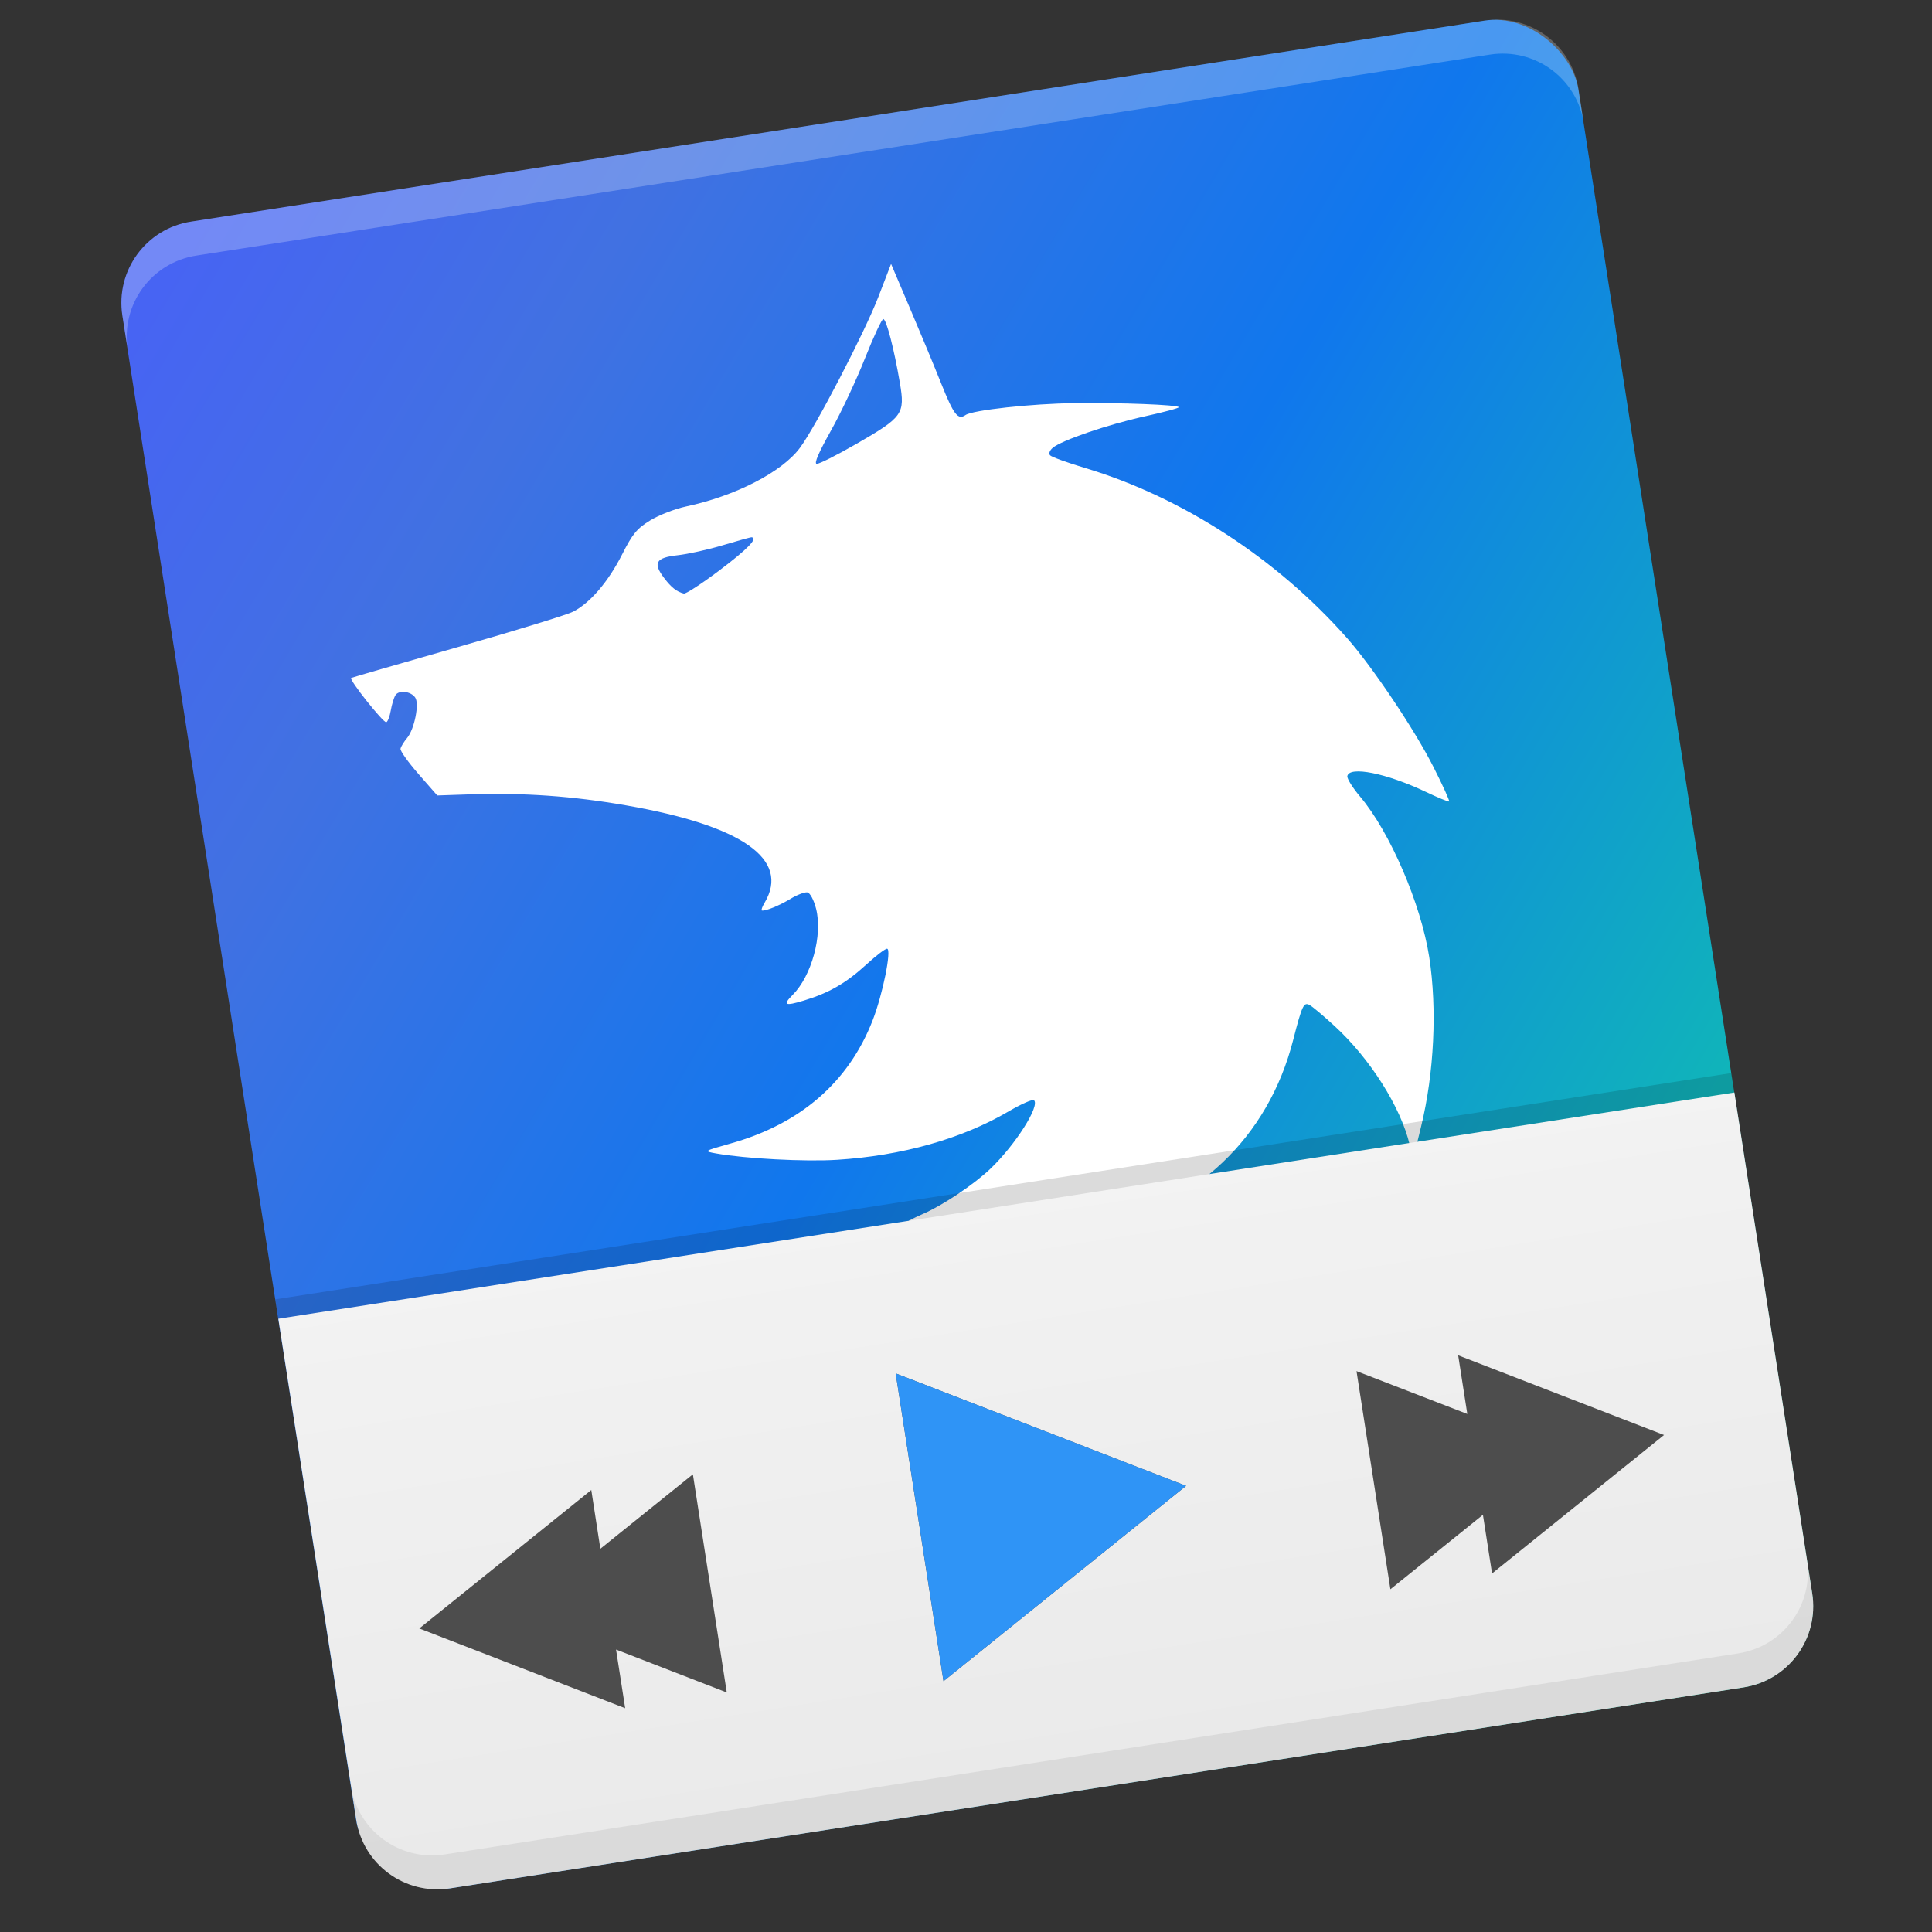
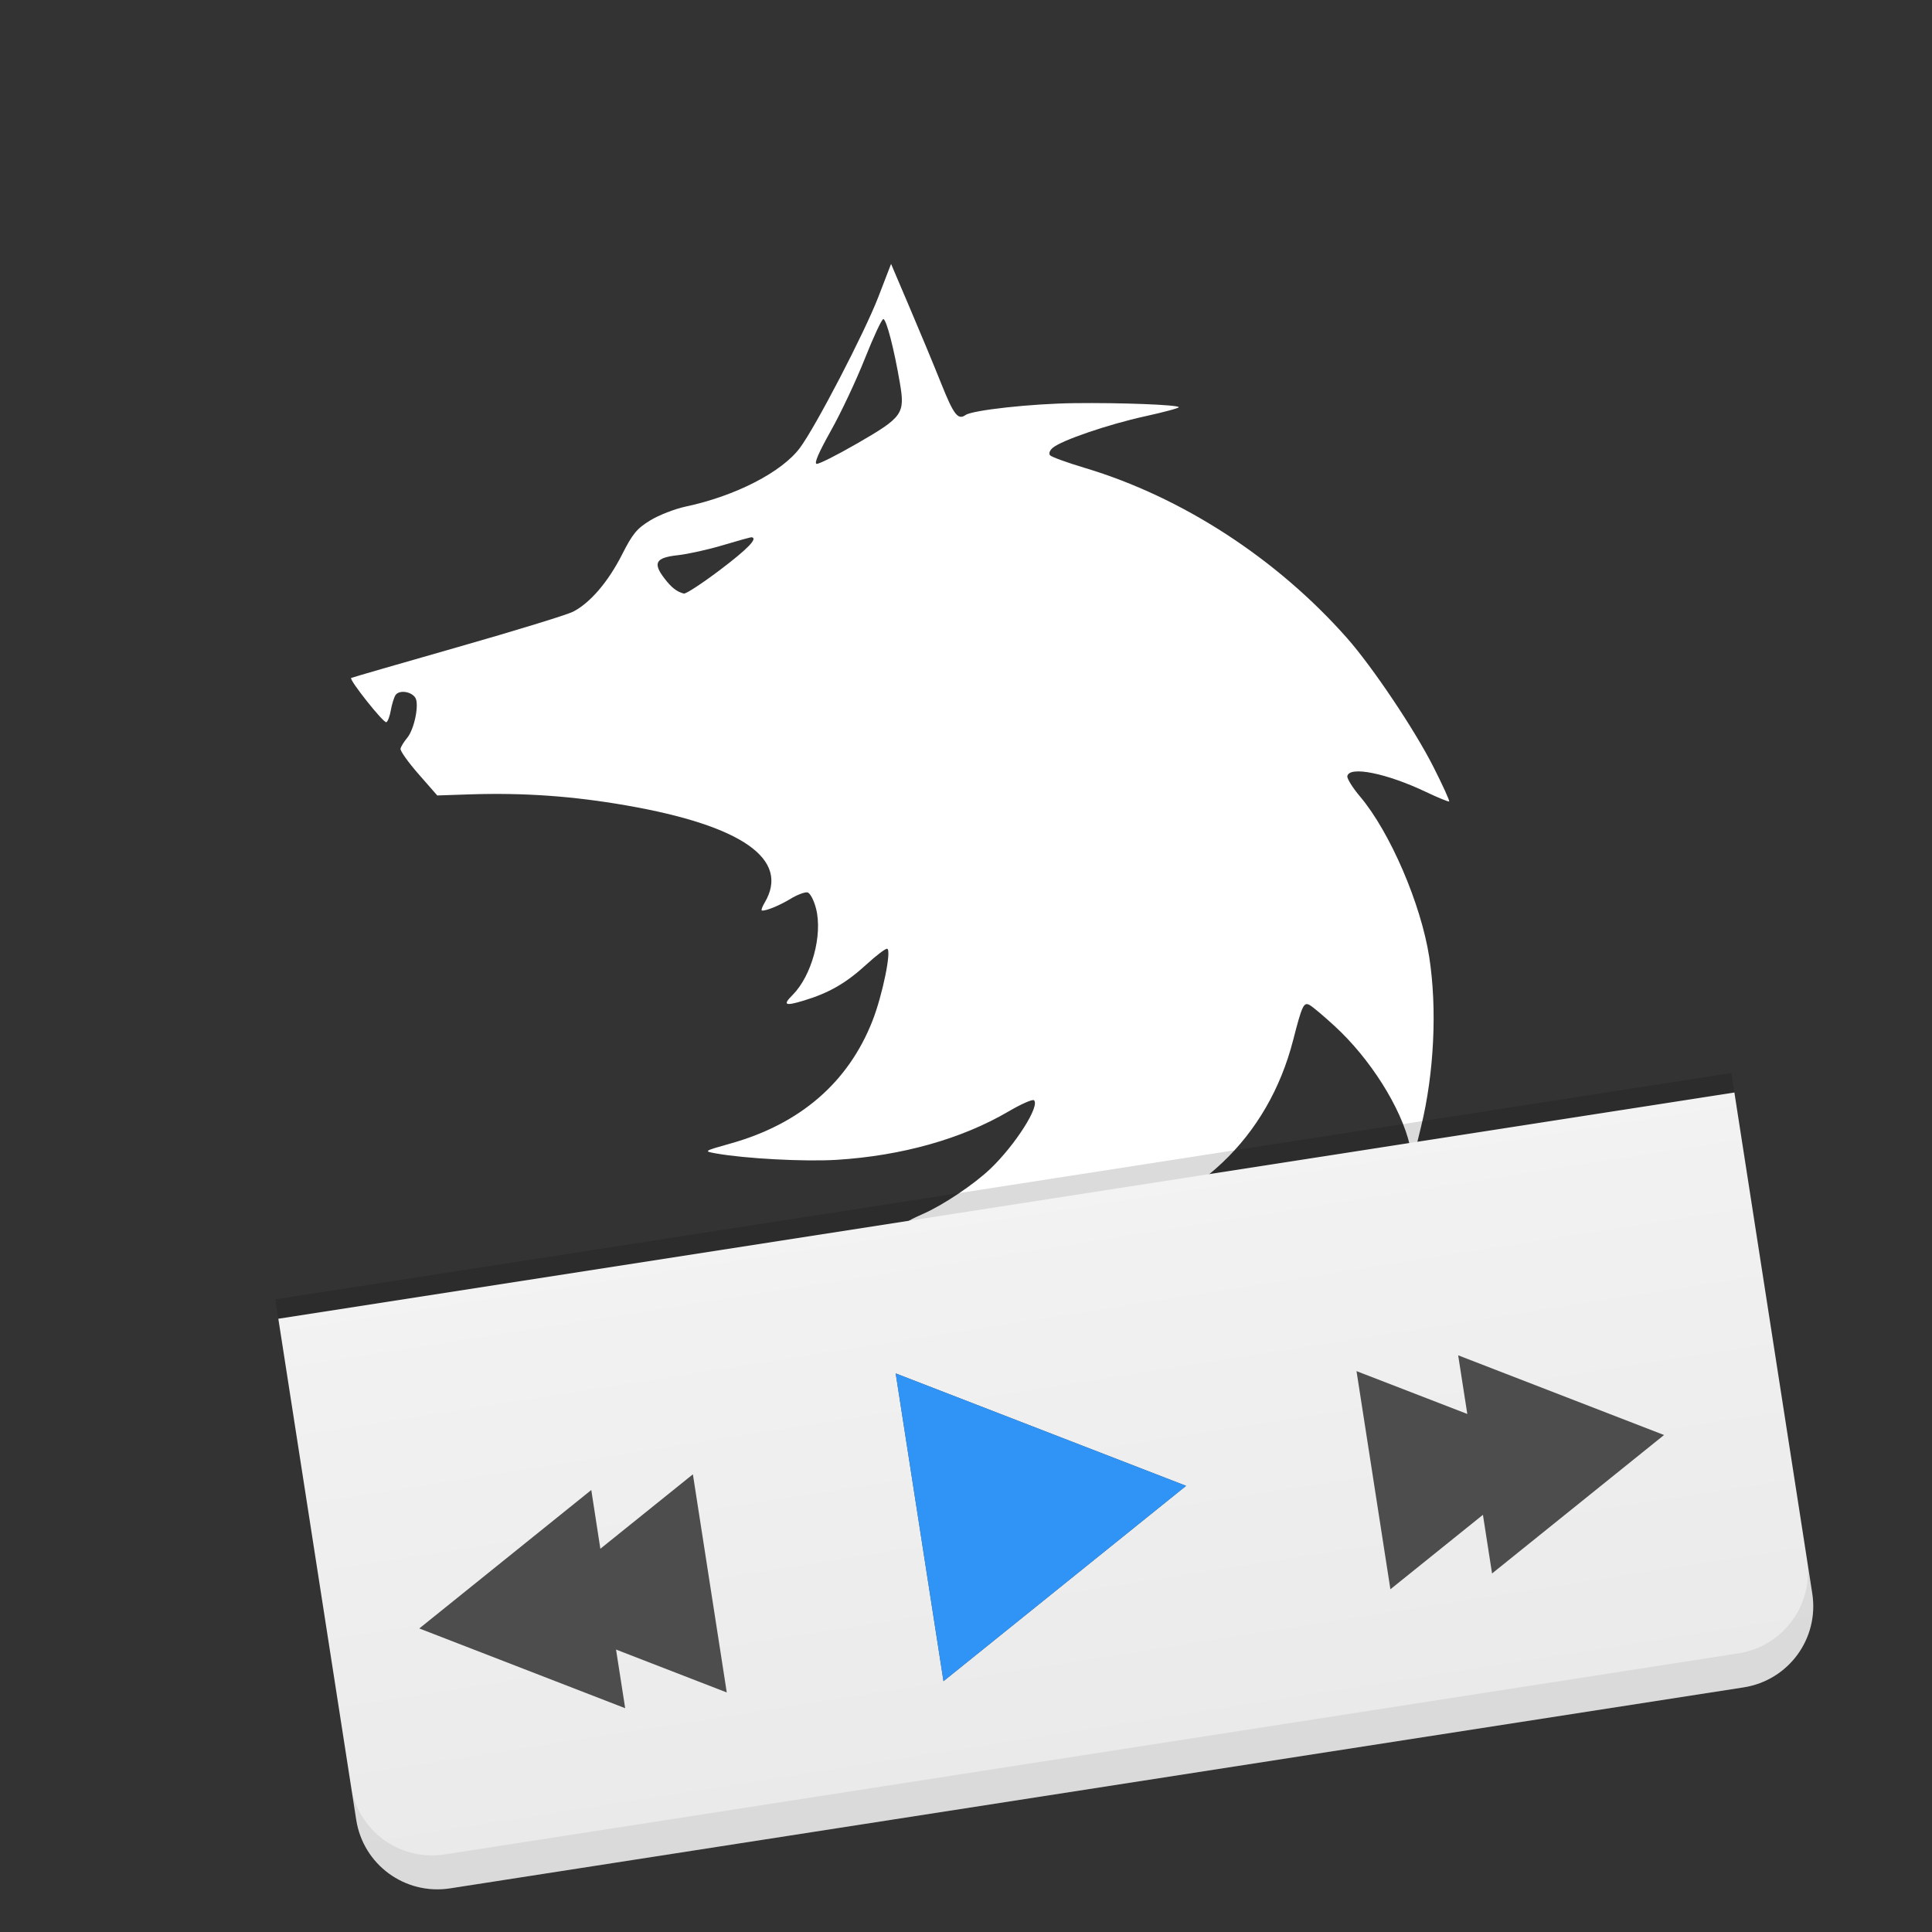
<svg xmlns="http://www.w3.org/2000/svg" xmlns:ns1="http://www.inkscape.org/namespaces/inkscape" xmlns:ns2="http://sodipodi.sourceforge.net/DTD/sodipodi-0.dtd" xmlns:ns4="http://www.openswatchbook.org/uri/2009/osb" xmlns:xlink="http://www.w3.org/1999/xlink" width="128" height="128" viewBox="0 0 33.867 33.867" version="1.1" id="svg8" ns1:version="0.92.3 (2405546, 2018-03-11)" ns2:docname="amarok.svg">
  <rect x="0" y="0" width="33.867" height="33.867" fill="#333333" stroke="none" />
  <defs id="defs2">
    <linearGradient id="linearGradient1186" ns1:collect="always">
      <stop id="stop1182" offset="0" style="stop-color:#4764f3;stop-opacity:1" />
      <stop style="stop-color:#4171e2;stop-opacity:1;" offset="0.182" id="stop1190" />
      <stop style="stop-color:#1077ed;stop-opacity:1" offset="0.5" id="stop1188" />
      <stop id="stop1184" offset="1" style="stop-color:#10cba7;stop-opacity:1" />
    </linearGradient>
    <linearGradient ns1:collect="always" id="linearGradient1012">
      <stop style="stop-color:#eaeaea;stop-opacity:1" offset="0" id="stop1008" />
      <stop style="stop-color:#fbfbfb;stop-opacity:1" offset="1" id="stop1010" />
    </linearGradient>
    <linearGradient id="linearGradient3361" ns1:collect="always">
      <stop id="stop3363" offset="0" style="stop-color:#0068e0;stop-opacity:1;" />
      <stop id="stop3365" offset="1" style="stop-color:#00acf4;stop-opacity:1" />
    </linearGradient>
    <linearGradient xlink:href="#linearGradient3361" x1="71.204" y1="15.369" gradientTransform="matrix(1.556,0,0,1.587,-88.731,-20.236)" x2="71.204" gradientUnits="userSpaceOnUse" y2="40.496" id="linearGradient3026">
      <stop offset="0" stop-color="#fff" id="stop4808-4" />
      <stop offset=".424" stop-opacity=".235" stop-color="#fff" id="stop4810-0" />
      <stop offset=".821" stop-opacity=".157" stop-color="#fff" id="stop4812-8" />
      <stop offset="1" stop-opacity=".392" stop-color="#fff" id="stop4814-0" />
    </linearGradient>
    <radialGradient r="20" gradientTransform="matrix(-3.4973e-8,1.885,-1.776,-5.4723e-8,39.14,-7.993)" cx="15.026" cy="8.626" gradientUnits="userSpaceOnUse" fy="8.509" fx="4.459" id="radialGradient3029">
      <stop offset="0" stop-color="#c24251" id="stop4170" />
      <stop offset=".262" stop-color="#c24251" id="stop4172" />
      <stop offset=".661" stop-color="#a63643" id="stop4174" />
      <stop offset="1" stop-color="#a63643" id="stop4176" />
    </radialGradient>
    <radialGradient r="20.397" gradientTransform="matrix(0,2.836,-3.67,0,38.251,-64.305)" cx="23.896" cy="3.99" gradientUnits="userSpaceOnUse" id="radialGradient3032">
      <stop offset="0" stop-color="#fff" id="stop3244-9-33-7-0-9" />
      <stop offset=".262" stop-color="#ddd" id="stop3246-3-5-0-8-5" />
      <stop offset=".661" stop-color="#abacae" id="stop3248-1-7-8-8-1" />
      <stop offset="1" stop-color="#89898b" id="stop3250-9-3-0-5-1" />
    </radialGradient>
    <radialGradient r="62.769" gradientTransform="matrix(0.271,0,0,0.088,-2.855,26.187)" cx="99.157" cy="186.17" gradientUnits="userSpaceOnUse" id="radialGradient3035">
      <stop offset="0" stop-color="#3d3d3d" id="stop3822-2-6-3" />
      <stop offset=".5" stop-opacity=".498" stop-color="#686868" id="stop3864-8-7-7" />
      <stop offset="1" stop-opacity="0" stop-color="#686868" id="stop3824-1-2-5" />
    </radialGradient>
    <linearGradient x1="22.759" y1="13.035" gradientTransform="matrix(1,0,0,1.052,0,-0.905)" x2="23.078" gradientUnits="userSpaceOnUse" y2="25.611" id="linearGradient4433">
      <stop offset="0" stop-color="#fff" id="stop6305-1-0-2" />
      <stop offset="1" stop-opacity="0" stop-color="#fff" id="stop6307-5-0-6" />
    </linearGradient>
    <linearGradient id="linearGradient4829">
      <stop id="stop4831" offset="0" style="stop-color:#f4fbfc;stop-opacity:1;" />
      <stop id="stop4833" offset="1" style="stop-color:#d6d6d6;stop-opacity:1;" />
    </linearGradient>
    <radialGradient gradientUnits="userSpaceOnUse" r="127.005" cy="186.514" cx="224.504" id="SVGID_4_">
      <stop id="stop27" style="stop-color:#FFFFFF" offset="0" />
      <stop id="stop29" style="stop-color:#FDFEFF" offset="0.398" />
      <stop id="stop31" style="stop-color:#F5FAFF" offset="0.613" />
      <stop id="stop33" style="stop-color:#E7F3FF" offset="0.784" />
      <stop id="stop35" style="stop-color:#D4EAFF" offset="0.931" />
      <stop id="stop37" style="stop-color:#C8E4FF" offset="1" />
    </radialGradient>
    <radialGradient id="SVGID_5_" cx="324.693" cy="286.664" r="26.77" gradientUnits="userSpaceOnUse">
      <stop offset="0" style="stop-color:#FFFFFF" id="stop50" />
      <stop offset="0.398" style="stop-color:#FDFEFF" id="stop52" />
      <stop offset="0.613" style="stop-color:#F5FAFF" id="stop54" />
      <stop offset="0.784" style="stop-color:#E7F3FF" id="stop56" />
      <stop offset="0.931" style="stop-color:#D4EAFF" id="stop58" />
      <stop offset="1" style="stop-color:#C8E4FF" id="stop60" />
    </radialGradient>
    <radialGradient id="SVGID_6_" cx="325" cy="392.772" r="46.445" gradientUnits="userSpaceOnUse">
      <stop offset="0" style="stop-color:#FFFFFF" id="stop73" />
      <stop offset="0.398" style="stop-color:#FDFEFF" id="stop75" />
      <stop offset="0.613" style="stop-color:#F5FAFF" id="stop77" />
      <stop offset="0.784" style="stop-color:#E7F3FF" id="stop79" />
      <stop offset="0.931" style="stop-color:#D4EAFF" id="stop81" />
      <stop offset="1" style="stop-color:#C8E4FF" id="stop83" />
    </radialGradient>
    <clipPath id="clipPath-349538100">
      <g transform="translate(0,-1004.4)" id="g17">
        <path transform="matrix(15.333,0,0,11.5,415,878.86)" d="m -24,13 c 0,1.105 -0.672,2 -1.5,2 -0.828,0 -1.5,-0.895 -1.5,-2 0,-1.105 0.672,-2 1.5,-2 0.828,0 1.5,0.895 1.5,2 z" id="path19" ns1:connector-curvature="0" style="fill:#1890d0" />
      </g>
    </clipPath>
    <clipPath id="clipPath3914">
      <g transform="translate(0,-1004.4)" id="g3912">
        <path transform="matrix(15.333,0,0,11.5,415,878.86)" d="m -24,13 c 0,1.105 -0.672,2 -1.5,2 -0.828,0 -1.5,-0.895 -1.5,-2 0,-1.105 0.672,-2 1.5,-2 0.828,0 1.5,0.895 1.5,2 z" id="path3910" ns1:connector-curvature="0" style="fill:#1890d0" />
      </g>
    </clipPath>
    <clipPath id="clipPath3920">
      <g transform="translate(0,-1004.4)" id="g3918">
        <path transform="matrix(15.333,0,0,11.5,415,878.86)" d="m -24,13 c 0,1.105 -0.672,2 -1.5,2 -0.828,0 -1.5,-0.895 -1.5,-2 0,-1.105 0.672,-2 1.5,-2 0.828,0 1.5,0.895 1.5,2 z" id="path3916" ns1:connector-curvature="0" style="fill:#1890d0" />
      </g>
    </clipPath>
    <linearGradient ns1:collect="always" xlink:href="#linearGradient1186" id="linearGradient1014" x1="174.794" y1="250.814" x2="286.742" y2="343.092" gradientUnits="userSpaceOnUse" gradientTransform="matrix(0.245,0,0,0.245,-82.007,204.888)" />
    <linearGradient ns1:collect="always" xlink:href="#linearGradient1012" id="linearGradient1029" gradientUnits="userSpaceOnUse" x1="238.137" y1="362.08" x2="238.137" y2="278.425" gradientTransform="matrix(0.242,-0.038,0.038,0.242,-49.575,215.05)" />
    <linearGradient ns4:paint="solid" id="linearGradient6987">
      <stop id="stop6985" offset="0" style="stop-color:#77d2fb;stop-opacity:1;" />
    </linearGradient>
    <clipPath id="clipPath4178" clipPathUnits="userSpaceOnUse">
      <circle style="opacity:1;fill:#1c5266;fill-opacity:0.191;fill-rule:evenodd;stroke:none;stroke-width:3.334;stroke-linecap:butt;stroke-linejoin:miter;stroke-miterlimit:4;stroke-dasharray:none;stroke-dashoffset:0;stroke-opacity:1" id="circle4180" cx="204.317" cy="222.68" r="225" />
    </clipPath>
    <clipPath id="clipPath4178-1" clipPathUnits="userSpaceOnUse">
      <circle style="opacity:1;fill:#1c5266;fill-opacity:0.191;fill-rule:evenodd;stroke:none;stroke-width:3.334;stroke-linecap:butt;stroke-linejoin:miter;stroke-miterlimit:4;stroke-dasharray:none;stroke-dashoffset:0;stroke-opacity:1" id="circle4180-7" cx="204.317" cy="222.68" r="225" />
    </clipPath>
    <clipPath id="clipPath897" clipPathUnits="userSpaceOnUse">
      <path ns1:connector-curvature="0" id="path899" d="M 254.447,40.766 A 225,225 0 0 0 29.447,265.766 225,225 0 0 0 254.447,490.766 a 225,225 0 0 0 225,-225 225,225 0 0 0 -225,-225 z" style="fill:#107673;fill-opacity:1;stroke-width:0.649" />
    </clipPath>
    <linearGradient id="linearGradient3866">
      <stop id="stop3868" offset="0" style="stop-color:#000000;stop-opacity:0.521" />
      <stop id="stop3870" offset="1" style="stop-color:#2883c3;stop-opacity:0;" />
    </linearGradient>
    <linearGradient id="linearGradient3874">
      <stop id="stop3876" offset="0" style="stop-color:#000d0e;stop-opacity:0.841;" />
      <stop id="stop3878" offset="1" style="stop-color:#000000;stop-opacity:0;" />
    </linearGradient>
    <clipPath id="clipPath4178-3" clipPathUnits="userSpaceOnUse">
      <circle style="opacity:1;fill:#1c5266;fill-opacity:0.191;fill-rule:evenodd;stroke:none;stroke-width:3.334;stroke-linecap:butt;stroke-linejoin:miter;stroke-miterlimit:4;stroke-dasharray:none;stroke-dashoffset:0;stroke-opacity:1" id="circle4180-6" cx="204.317" cy="222.68" r="225" />
    </clipPath>
    <clipPath id="clipPath4178-1-7" clipPathUnits="userSpaceOnUse">
      <circle style="opacity:1;fill:#1c5266;fill-opacity:0.191;fill-rule:evenodd;stroke:none;stroke-width:3.334;stroke-linecap:butt;stroke-linejoin:miter;stroke-miterlimit:4;stroke-dasharray:none;stroke-dashoffset:0;stroke-opacity:1" id="circle4180-7-5" cx="204.317" cy="222.68" r="225" />
    </clipPath>
    <linearGradient id="linearGradient5048-8">
      <stop id="stop5050-4" style="stop-color:#000000;stop-opacity:0" offset="0" />
      <stop id="stop5056-7" style="stop-color:#000000;stop-opacity:1" offset="0.5" />
      <stop id="stop5052-0-1" style="stop-color:#000000;stop-opacity:0" offset="1" />
    </linearGradient>
    <linearGradient id="linearGradient4050-7">
      <stop style="stop-color:#ffffff;stop-opacity:0.669;" offset="0" id="stop4052-6" />
      <stop style="stop-color:#ffffff;stop-opacity:0;" offset="1" id="stop4054-0" />
    </linearGradient>
    <linearGradient gradientTransform="matrix(0,-1,-1,0,0,0)" x2="-50.521" x1="-5.32" id="linearGradient4132-3" gradientUnits="userSpaceOnUse">
      <stop id="stop29-7" stop-color="#f65454" offset="0" />
      <stop id="stop31-0" stop-color="#740000" offset="1" />
    </linearGradient>
    <linearGradient gradientTransform="matrix(0,-1,-1,0,0,0)" x2="-1.643" x1="-39.333" id="linearGradient3298-8-9" gradientUnits="userSpaceOnUse">
      <stop style="stop-color:#5f0e0e;stop-opacity:1;" id="stop24-3" stop-color="#791235" offset="0" />
      <stop id="stop26-3" stop-color="#dd3b27" offset="1" />
    </linearGradient>
    <linearGradient id="linearGradient8265-821-176-38-919-66-249-7-7">
      <stop id="stop2687-1-9" style="stop-color:#ffffff;stop-opacity:1" offset="0" />
      <stop id="stop2689-5-4" style="stop-color:#ffffff;stop-opacity:0" offset="1" />
    </linearGradient>
    <linearGradient id="linearGradient3924">
      <stop id="stop3926" style="stop-color:#ffffff;stop-opacity:1;" offset="0" />
      <stop offset="0.063" style="stop-color:#ffffff;stop-opacity:0.235;" id="stop3928" />
      <stop id="stop3930" style="stop-color:#ffffff;stop-opacity:0.157;" offset="0.951" />
      <stop id="stop3932" style="stop-color:#ffffff;stop-opacity:0.392;" offset="1" />
    </linearGradient>
    <linearGradient id="linearGradient3688-166-749">
      <stop id="stop2883" style="stop-color:#181818;stop-opacity:1" offset="0" />
      <stop id="stop2885" style="stop-color:#181818;stop-opacity:0" offset="1" />
    </linearGradient>
    <linearGradient id="linearGradient3702-501-757">
      <stop id="stop2895" style="stop-color:#181818;stop-opacity:0" offset="0" />
      <stop id="stop2897" style="stop-color:#181818;stop-opacity:1" offset="0.5" />
      <stop id="stop2899" style="stop-color:#181818;stop-opacity:0" offset="1" />
    </linearGradient>
    <linearGradient id="linearGradient3895-9-0-3">
      <stop id="stop3897-0-5-7" style="stop-color:#dc6838;stop-opacity:1" offset="0" />
      <stop id="stop3899-8-7-06" style="stop-color:#ba3d12;stop-opacity:1" offset="1" />
    </linearGradient>
    <linearGradient ns1:collect="always" xlink:href="#linearGradient3895-9-0-3" id="linearGradient4195" gradientUnits="userSpaceOnUse" gradientTransform="translate(12,-100)" x1="28.531" y1="994.819" x2="28.531" y2="1044.377" />
    <linearGradient id="linearGradient4067-0-2">
      <stop style="stop-color:#ffe452;stop-opacity:1;" offset="0" id="stop4069-2-9" />
      <stop style="stop-color:#ffeb41;stop-opacity:0;" offset="1" id="stop4071-8-9" />
    </linearGradient>
    <linearGradient id="linearGradient4644-104-3-3-6-2">
      <stop offset="0" style="stop-color:#ff7a35;stop-opacity:1;" id="stop5237-6-5-1-7" />
      <stop offset="1" style="stop-color:#f0431a;stop-opacity:1;" id="stop5239-4-6-4-8" />
    </linearGradient>
  </defs>
  <ns2:namedview id="base" pagecolor="#ffffff" bordercolor="#666666" borderopacity="1.0" ns1:pageopacity="0.0" ns1:pageshadow="2" ns1:zoom="2.4260218" ns1:cx="56.863468" ns1:cy="82.149132" ns1:document-units="mm" ns1:current-layer="layer1" showgrid="false" units="px" ns1:window-width="1920" ns1:window-height="1026" ns1:window-x="0" ns1:window-y="28" ns1:window-maximized="1" showguides="false" />
  <g ns1:label="Capa 1" ns1:groupmode="layer" id="layer1" transform="translate(0,-263.133)">
-     <rect style="opacity:1;fill:url(#linearGradient1014);fill-opacity:1;stroke:none;stroke-width:0.368;stroke-linecap:round;stroke-linejoin:round;stroke-miterlimit:4;stroke-dasharray:none;stroke-dashoffset:0;stroke-opacity:0.148;paint-order:fill markers stroke" id="rect826" width="25.83" height="29.567" x="-39.131" y="264.366" rx="1.442" ry="1.442" transform="rotate(-8.832)" />
-     <path ns1:connector-curvature="0" style="opacity:1;fill:#ffffff;fill-opacity:0.24;stroke:none;stroke-width:0.368;stroke-linecap:round;stroke-linejoin:round;stroke-miterlimit:4;stroke-dasharray:none;stroke-dashoffset:0;stroke-opacity:0.148;paint-order:fill markers stroke" d="m 3.35,267.018 c -0.79,0.123 -1.326,0.857 -1.204,1.647 l 0.093,0.595 c -0.123,-0.79 0.414,-1.524 1.204,-1.647 l 22.674,-3.523 c 0.79,-0.123 1.524,0.414 1.647,1.204 l -0.093,-0.595 c -0.123,-0.79 -0.857,-1.326 -1.647,-1.204 z" id="rect836" />
    <path style="opacity:1;fill:#ffffff;fill-opacity:1;fill-rule:nonzero;stroke:none;stroke-width:0.004;stroke-linecap:butt;stroke-linejoin:miter;stroke-miterlimit:4;stroke-dasharray:none;stroke-opacity:1" d="m 15.914,284.547 c 0.002,-0.011 0.122,-0.072 0.266,-0.135 0.353,-0.154 0.898,-0.52 1.184,-0.794 0.437,-0.419 0.87,-1.101 0.761,-1.198 -0.025,-0.022 -0.228,0.068 -0.451,0.199 -0.819,0.479 -1.864,0.773 -3.003,0.845 -0.561,0.035 -1.605,-0.02 -2.12,-0.112 -0.221,-0.04 -0.219,-0.04 0.259,-0.175 1.221,-0.343 2.064,-1.074 2.486,-2.155 0.177,-0.454 0.337,-1.243 0.255,-1.258 -0.029,-0.005 -0.191,0.118 -0.361,0.274 -0.358,0.328 -0.657,0.501 -1.101,0.635 -0.331,0.1 -0.372,0.079 -0.195,-0.099 0.334,-0.335 0.528,-1.044 0.412,-1.509 -0.038,-0.152 -0.106,-0.281 -0.153,-0.289 -0.046,-0.008 -0.179,0.042 -0.294,0.112 -0.198,0.12 -0.438,0.218 -0.504,0.206 -0.016,-0.003 0.005,-0.065 0.049,-0.138 0.45,-0.758 -0.39,-1.35 -2.422,-1.704 -0.946,-0.165 -1.8,-0.225 -2.752,-0.194 l -0.565,0.019 -0.329,-0.376 c -0.181,-0.207 -0.323,-0.406 -0.315,-0.443 0.007,-0.037 0.06,-0.123 0.117,-0.191 0.127,-0.153 0.216,-0.6 0.14,-0.707 -0.078,-0.112 -0.289,-0.135 -0.347,-0.039 -0.027,0.045 -0.064,0.166 -0.081,0.268 -0.018,0.102 -0.053,0.194 -0.078,0.204 -0.049,0.019 -0.66,-0.751 -0.616,-0.776 0.014,-0.008 0.851,-0.25 1.859,-0.538 1.009,-0.288 1.922,-0.568 2.03,-0.623 0.299,-0.153 0.615,-0.522 0.858,-1 0.186,-0.367 0.26,-0.457 0.495,-0.601 0.152,-0.093 0.433,-0.202 0.625,-0.243 0.868,-0.184 1.684,-0.604 1.999,-1.028 0.279,-0.375 1.13,-2.014 1.373,-2.641 l 0.225,-0.584 0.326,0.766 c 0.18,0.421 0.429,1.021 0.554,1.334 0.219,0.547 0.293,0.642 0.426,0.549 0.123,-0.086 1.162,-0.2 1.905,-0.208 0.822,-0.01 1.803,0.028 1.833,0.07 0.01,0.015 -0.258,0.087 -0.595,0.161 -0.646,0.142 -1.461,0.421 -1.615,0.552 -0.053,0.045 -0.073,0.099 -0.048,0.13 0.023,0.029 0.299,0.129 0.613,0.223 1.701,0.51 3.361,1.587 4.593,2.981 0.446,0.505 1.185,1.606 1.514,2.257 0.165,0.325 0.289,0.599 0.277,0.608 -0.012,0.009 -0.197,-0.067 -0.409,-0.168 -0.691,-0.328 -1.344,-0.459 -1.376,-0.275 -0.007,0.042 0.093,0.203 0.224,0.358 0.525,0.622 1.067,1.882 1.212,2.814 0.14,0.905 0.086,2.034 -0.143,2.97 l -0.14,0.575 -0.059,-0.252 c -0.153,-0.658 -0.695,-1.515 -1.318,-2.086 -0.188,-0.173 -0.383,-0.337 -0.433,-0.365 -0.107,-0.061 -0.135,-0.001 -0.292,0.609 -0.439,1.717 -1.712,2.922 -3.469,3.286 -0.542,0.112 -1.269,0.149 -1.931,0.099 -0.553,-0.042 -1.362,-0.161 -1.355,-0.2 z m -3.297,-11.42 c 0.488,-0.369 0.671,-0.557 0.561,-0.576 -0.016,-0.003 -0.24,0.059 -0.499,0.137 -0.258,0.078 -0.619,0.158 -0.801,0.178 -0.382,0.042 -0.437,0.134 -0.237,0.398 0.126,0.167 0.224,0.244 0.347,0.274 0.035,0.008 0.318,-0.176 0.629,-0.411 z m 2.396,-2.213 c 0.816,-0.471 0.854,-0.525 0.761,-1.071 -0.101,-0.592 -0.234,-1.107 -0.289,-1.117 -0.026,-0.004 -0.17,0.305 -0.322,0.687 -0.151,0.382 -0.419,0.952 -0.596,1.267 -0.216,0.386 -0.299,0.576 -0.252,0.584 0.038,0.007 0.352,-0.151 0.697,-0.35 z" id="path4292-8-6" ns1:connector-curvature="0" />
    <path ns2:nodetypes="csssscc" ns1:connector-curvature="0" id="path1027" d="m 30.35,281.943 1.365,8.781 c 0.123,0.79 -0.414,1.524 -1.204,1.647 l -22.674,3.523 c -0.79,0.123 -1.524,-0.414 -1.647,-1.204 L 4.826,285.91 Z" style="opacity:1;fill:#000000;fill-opacity:0.141;stroke:none;stroke-width:0.368;stroke-linecap:round;stroke-linejoin:round;stroke-miterlimit:4;stroke-dasharray:none;stroke-dashoffset:0;stroke-opacity:0.148;paint-order:fill markers stroke" />
    <path style="opacity:1;fill:url(#linearGradient1029);fill-opacity:1;stroke:none;stroke-width:0.368;stroke-linecap:round;stroke-linejoin:round;stroke-miterlimit:4;stroke-dasharray:none;stroke-dashoffset:0;stroke-opacity:0.148;paint-order:fill markers stroke" d="m 30.403,282.284 1.365,8.781 c 0.123,0.79 -0.414,1.524 -1.204,1.647 L 7.89,296.235 C 7.101,296.357 6.366,295.821 6.244,295.031 l -1.365,-8.781 z" id="rect1024" ns1:connector-curvature="0" ns2:nodetypes="csssscc" />
    <path id="path843" d="m 7.89,296.235 c -0.79,0.123 -1.524,-0.414 -1.647,-1.204 l -0.093,-0.595 c 0.123,0.79 0.857,1.326 1.647,1.204 L 30.471,292.116 c 0.79,-0.123 1.327,-0.857 1.204,-1.647 l 0.093,0.595 c 0.123,0.79 -0.414,1.524 -1.204,1.647 z" style="opacity:1;fill:#000000;fill-opacity:0.068;stroke:none;stroke-width:0.368;stroke-linecap:round;stroke-linejoin:round;stroke-miterlimit:4;stroke-dasharray:none;stroke-dashoffset:0;stroke-opacity:0.148;paint-order:fill markers stroke" ns1:connector-curvature="0" />
    <path style="opacity:1;fill:#4d4d4d;fill-opacity:1;stroke:none;stroke-width:0.368;stroke-linecap:round;stroke-linejoin:round;stroke-miterlimit:4;stroke-dasharray:none;stroke-dashoffset:0;stroke-opacity:0.148;paint-order:fill markers stroke" d="m 15.701,287.208 0.838,5.395 4.253,-3.424 z m -5.336,2.044 -3.015,2.427 3.609,1.398 -0.16,-1.028 1.941,0.752 -0.594,-3.824 -1.622,1.305 z m 13.414,-2.084 0.594,3.824 1.622,-1.305 0.16,1.028 3.015,-2.427 -3.609,-1.397 0.16,1.028 z" id="path845" ns1:connector-curvature="0" />
    <path ns1:connector-curvature="0" style="opacity:1;fill:#ffffff;fill-opacity:0.053;stroke:none;stroke-width:0.368;stroke-linecap:round;stroke-linejoin:round;stroke-miterlimit:4;stroke-dasharray:none;stroke-dashoffset:0;stroke-opacity:0.148;paint-order:fill markers stroke" d="m 4.879,286.25 0.035,0.227 25.524,-3.966 -0.035,-0.227 z" id="path1031" />
    <path ns2:nodetypes="cccc" ns1:connector-curvature="0" id="path1147" d="m 15.701,287.208 0.838,5.395 4.253,-3.424 z" style="opacity:1;fill:#2f94f6;fill-opacity:1;stroke:none;stroke-width:0.368;stroke-linecap:round;stroke-linejoin:round;stroke-miterlimit:4;stroke-dasharray:none;stroke-dashoffset:0;stroke-opacity:0.148;paint-order:fill markers stroke" />
  </g>
</svg>